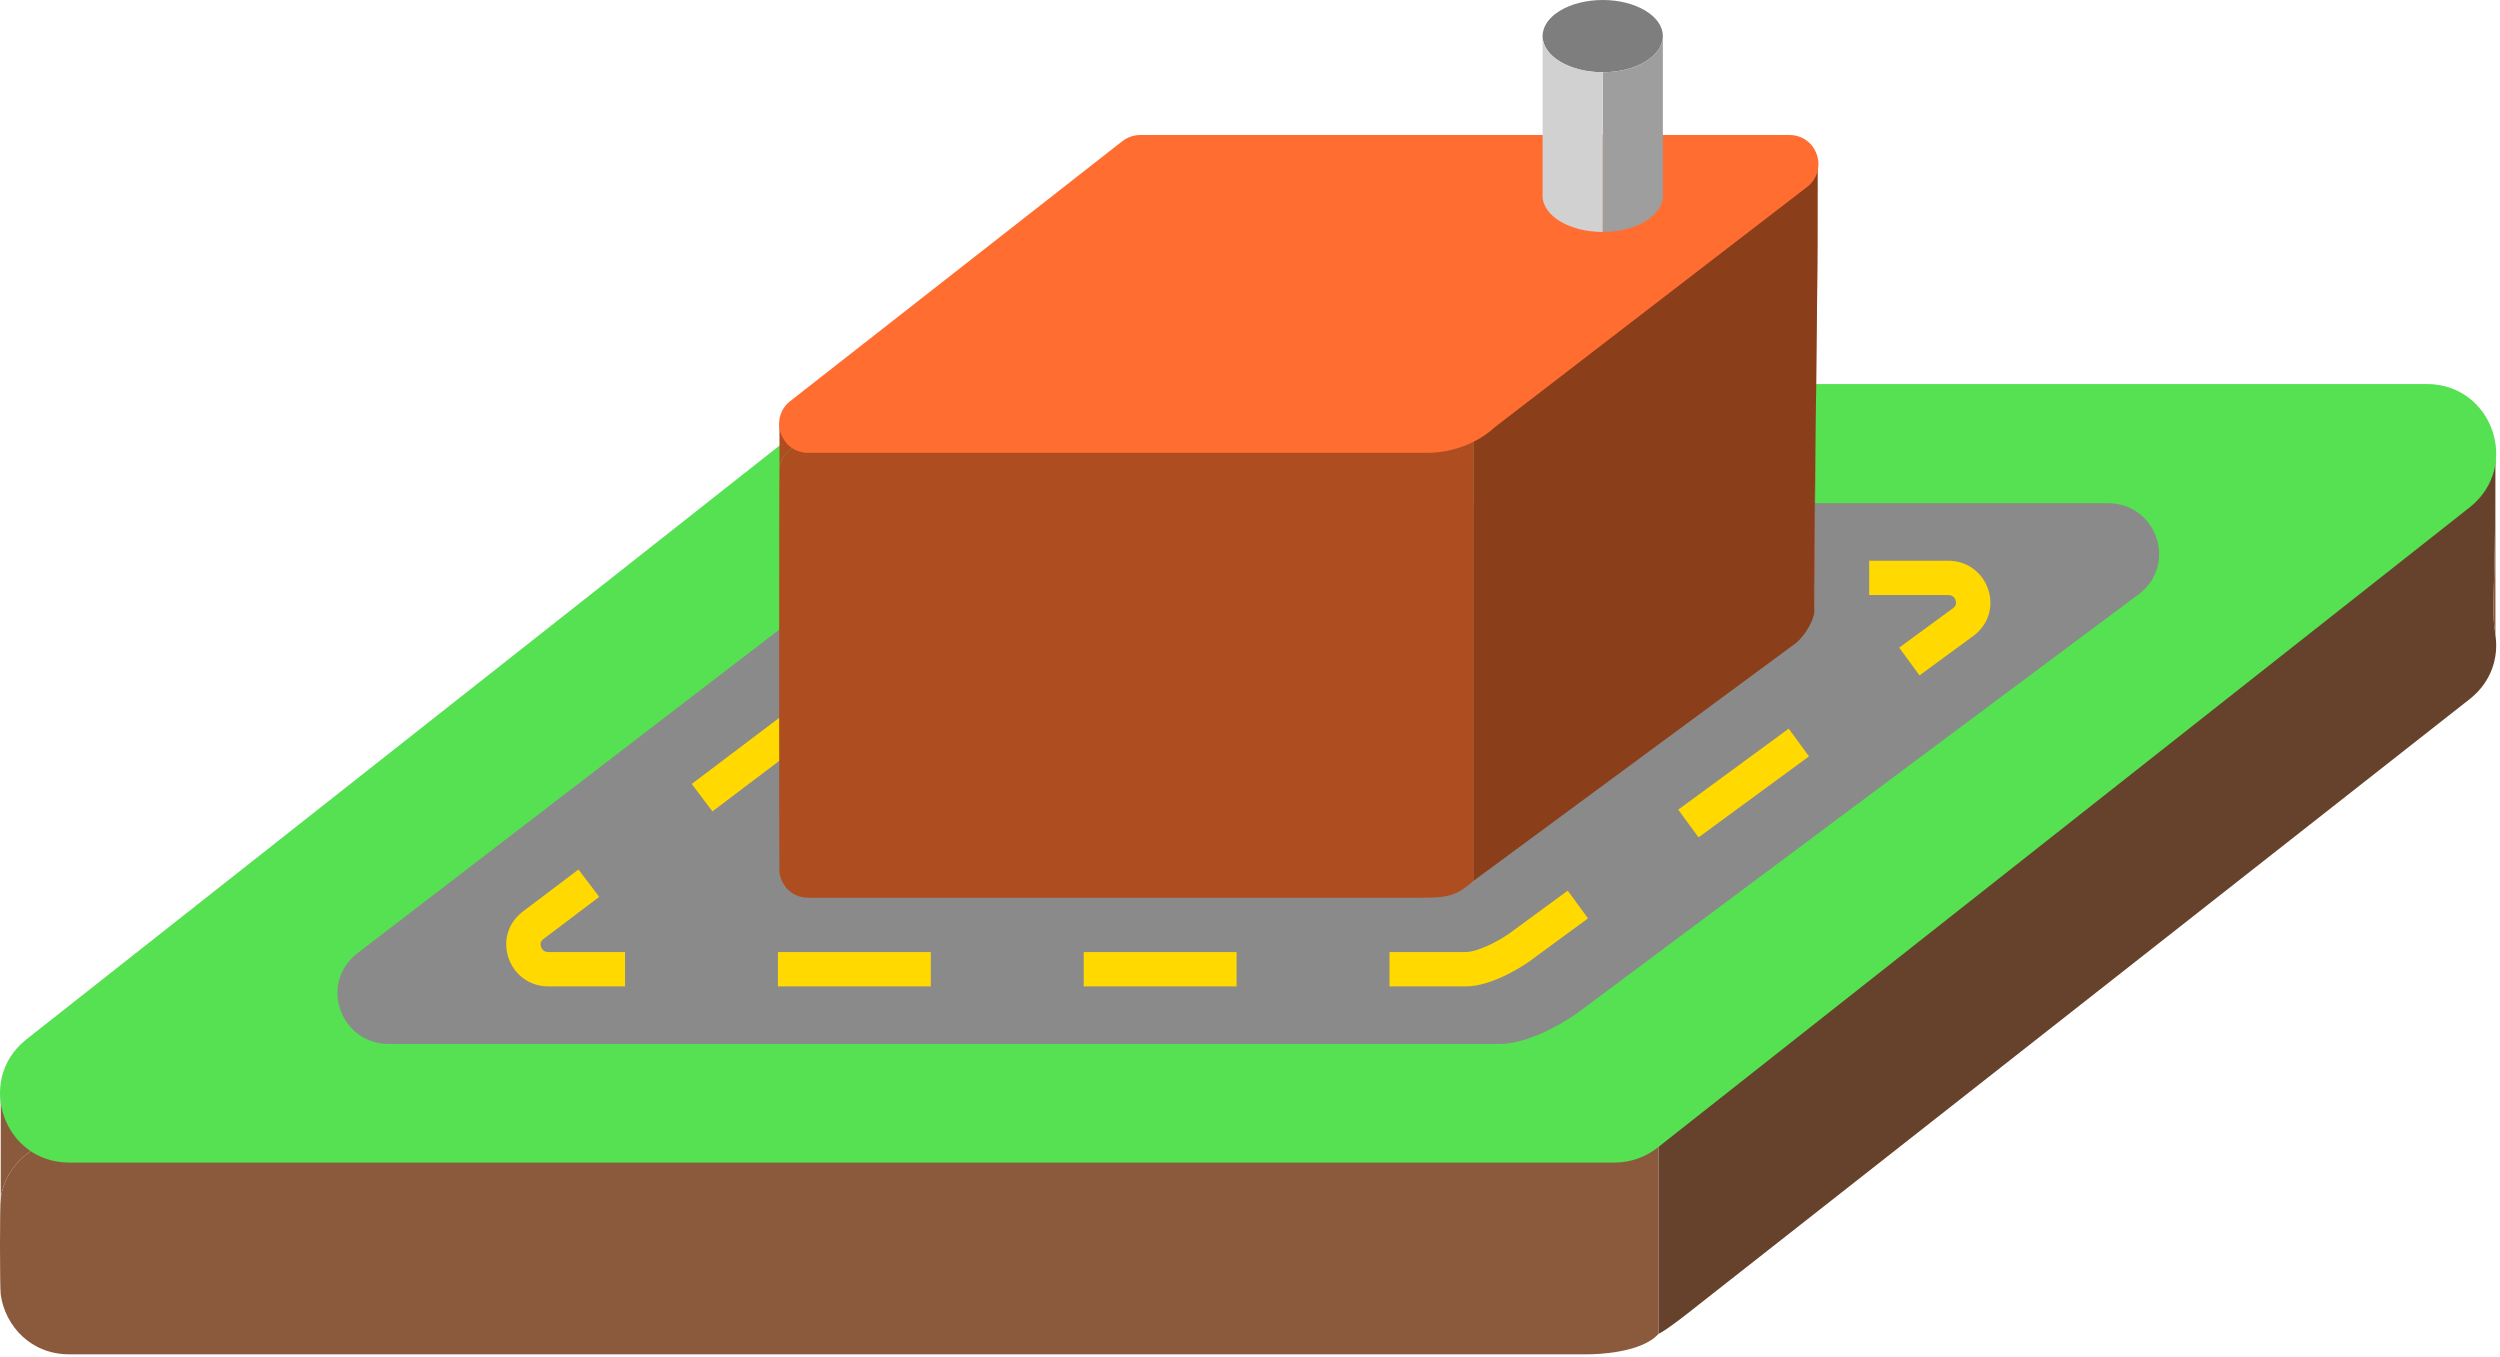
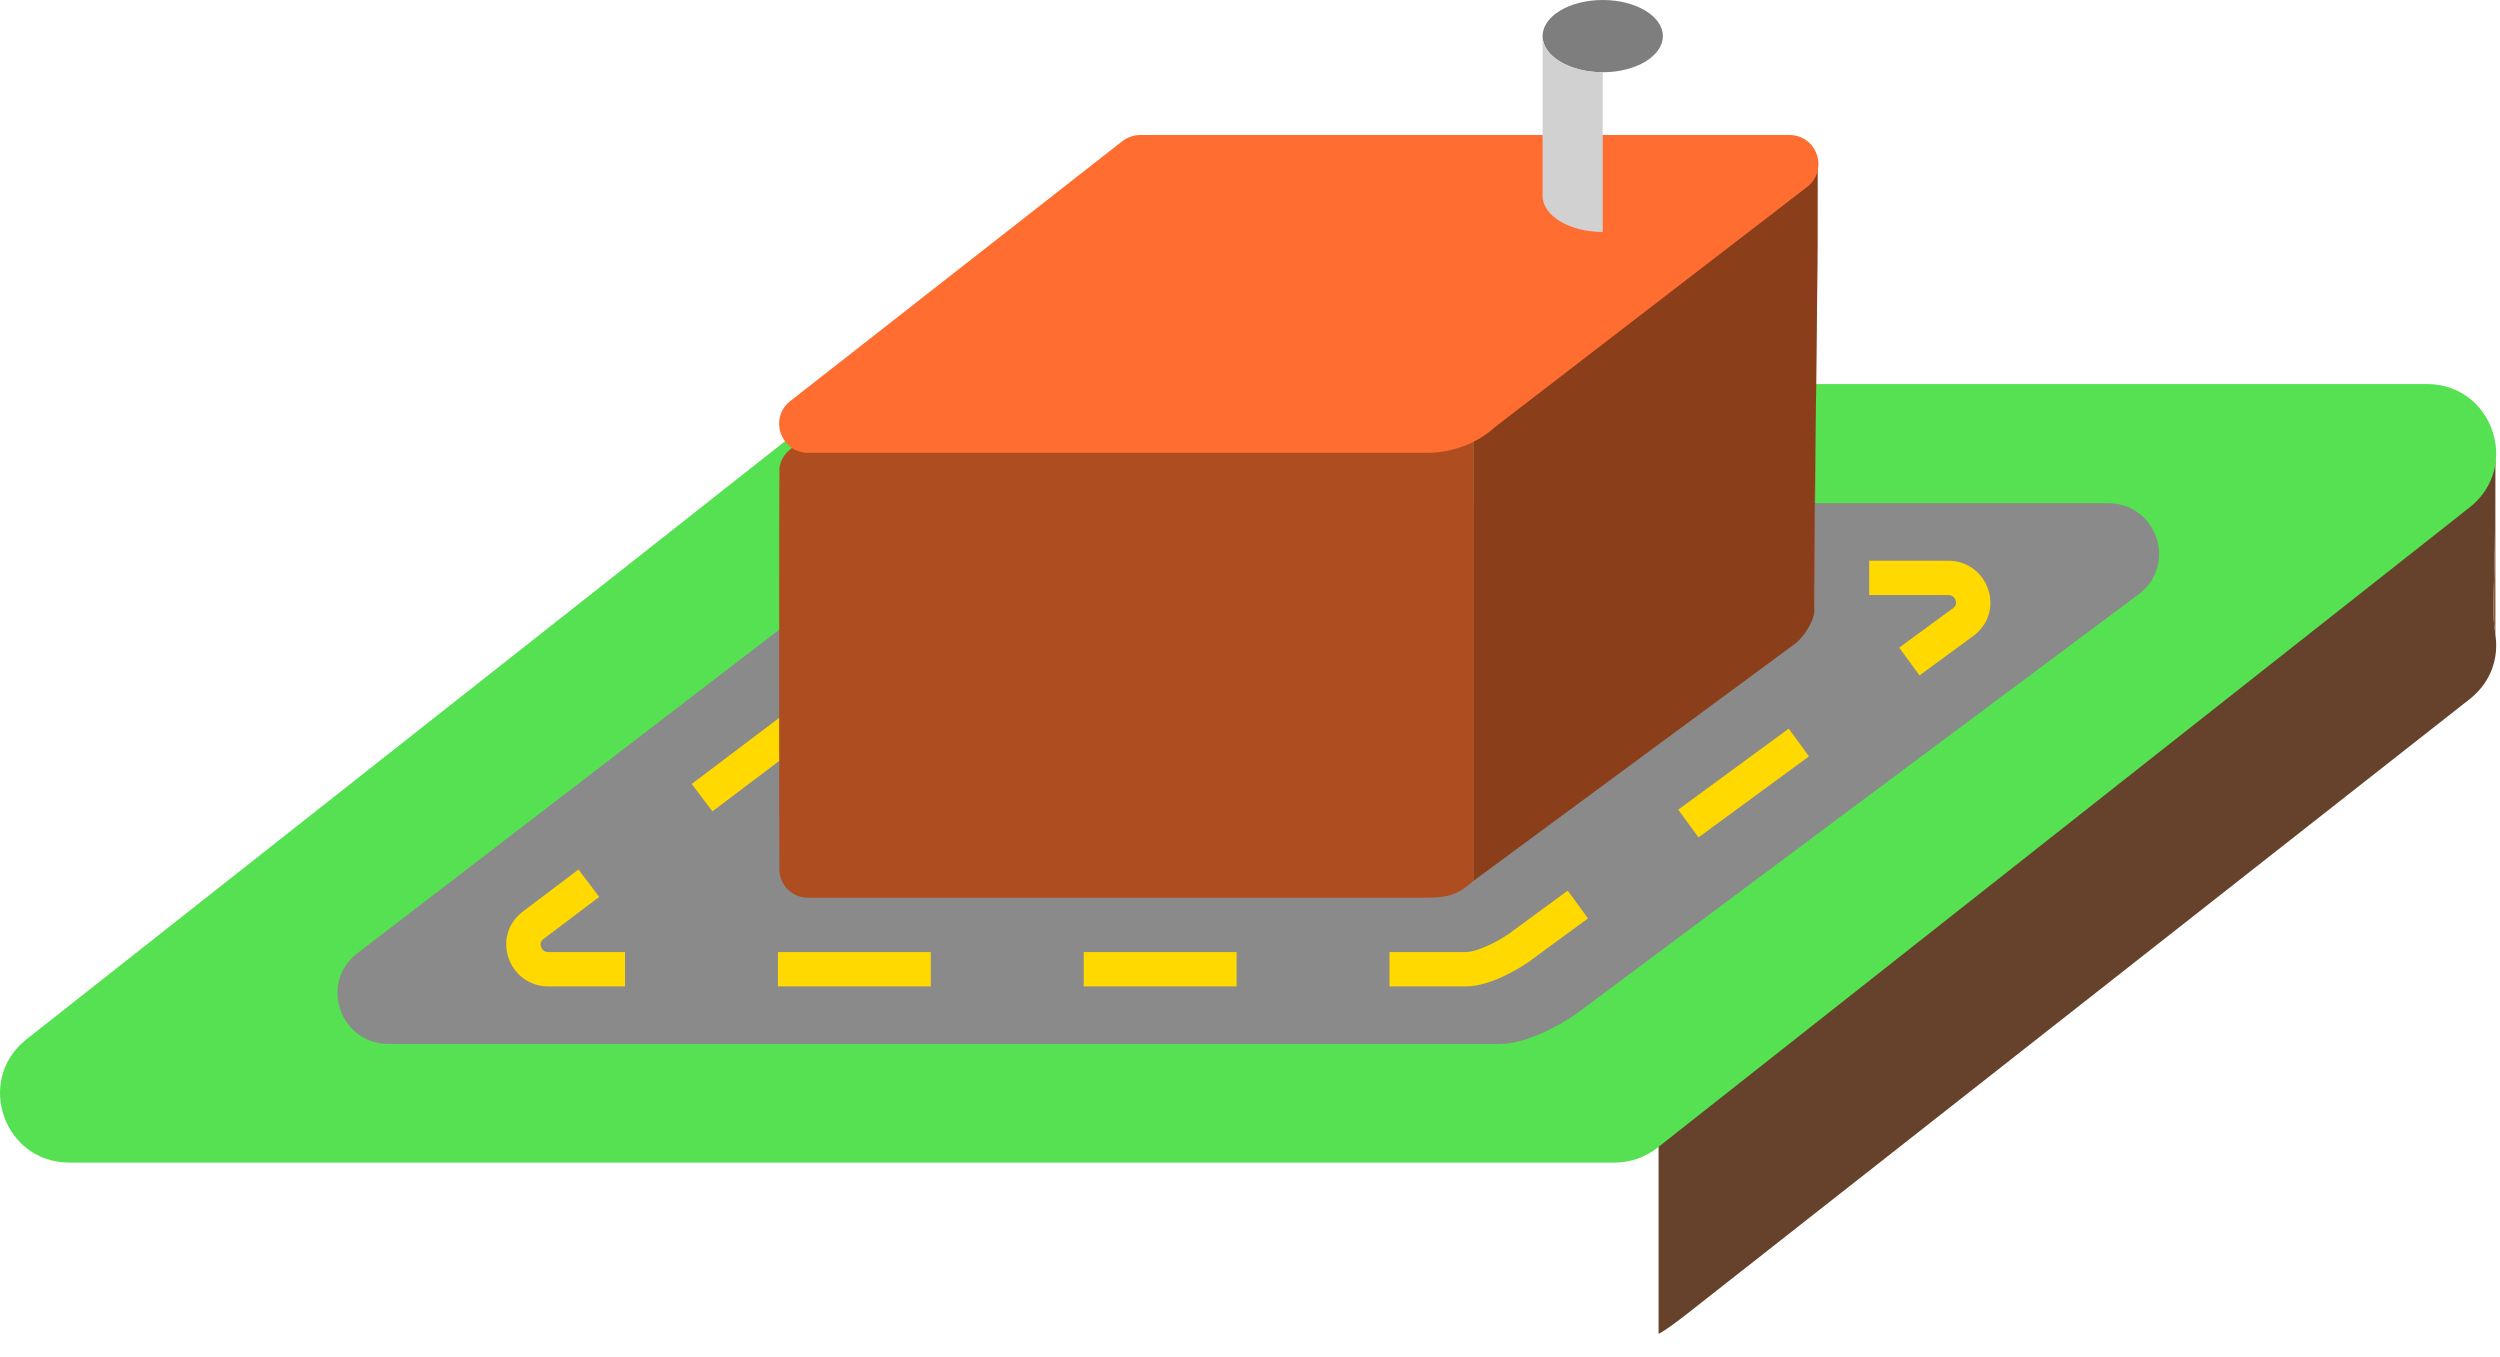
<svg xmlns="http://www.w3.org/2000/svg" width="582" height="316" viewBox="0 0 582 316" fill="none">
  <path d="M580.939 107.264C580.939 141.248 579.86 140.567 580.939 147.886V107.264L515.544 100.568V116.192L571.842 108.506L580.939 107.264Z" fill="#8B593C" />
-   <path d="M32.536 225.114L0.175 254.577V278.852C0.722 275.205 2.567 271.66 5.952 268.902L32.536 247.244V225.114Z" fill="#8B593C" />
-   <path fill-rule="evenodd" clip-rule="evenodd" d="M205.209 116.192C201.51 116.192 197.925 117.467 195.058 119.803L32.536 247.244L5.952 268.902C2.567 271.66 0.722 275.205 0.175 278.852C-0.062 280.431 -0.055 299.886 0.175 301.449C1.254 308.768 7.241 315.287 16.102 315.287H369.614C371.601 315.287 382.174 315 386.114 310.5V261.354L571.842 108.506L515.544 116.192H205.209Z" fill="#8B593C" />
  <path d="M395.114 304L575.162 162.578C580.014 158.625 581.701 153.056 580.939 147.886C579.86 140.567 580.939 141.248 580.939 107.264L571.842 108.506L386.114 261.354V310.5C387.689 309.895 393.788 305.081 395.114 304Z" fill="#66412C" />
  <path d="M195.058 93.019C197.925 90.683 201.51 89.408 205.209 89.408H565.012C580.132 89.408 586.884 108.388 575.162 117.937L386.056 267.036C383.189 269.372 379.604 270.647 375.906 270.647H16.102C0.983 270.647 -5.77 251.667 5.952 242.117L195.058 93.019Z" fill="#55E152" />
  <path d="M216.319 119.792C218.446 118.078 221.105 117.142 223.847 117.142H490.707C501.921 117.142 506.929 131.071 498.235 138.08L367.986 235.254C365.859 236.968 356.557 243.028 349.134 243.028H90.51C79.296 243.028 74.287 229.098 82.981 222.089L216.319 119.792Z" fill="#8A8A8A" />
  <path d="M226.931 132.719C228.687 131.306 230.882 130.534 233.147 130.534H453.504C462.764 130.534 466.9 142.02 459.721 147.799L356.836 223.226C355.08 224.639 347.399 229.635 341.269 229.635H127.712C118.452 229.635 114.317 218.15 121.496 212.371L226.931 132.719Z" fill="#8A8A8A" />
  <path fill-rule="evenodd" clip-rule="evenodd" d="M395.418 194.941L390.688 188.489L416.409 169.632L421.139 176.084L395.418 194.941ZM187.393 162.589L192.215 168.972L165.856 188.885L161.034 182.501L187.393 162.589ZM134.675 202.414L139.497 208.798L126.447 218.656C126.059 218.988 125.942 219.269 125.893 219.465C125.827 219.725 125.829 220.078 125.966 220.46C126.104 220.842 126.335 221.136 126.582 221.319C126.787 221.471 127.116 221.635 127.712 221.635H145.508V229.635H127.712C118.452 229.635 114.317 218.15 121.496 212.371L134.675 202.414ZM213.751 142.676L218.574 149.059L231.851 139.028L231.947 138.951C232.274 138.688 232.698 138.534 233.147 138.534H251.51V130.534H233.147C230.882 130.534 228.687 131.306 226.931 132.719L213.751 142.676ZM288.237 130.534V138.534H324.963V130.534H288.237ZM361.689 130.534V138.534H398.415V130.534H361.689ZM435.141 130.534V138.534H453.504C454.101 138.534 454.429 138.699 454.634 138.85C454.881 139.033 455.113 139.327 455.25 139.709C455.388 140.092 455.39 140.444 455.324 140.704C455.276 140.896 455.164 141.167 454.799 141.488L442.13 150.775L446.86 157.227L459.721 147.799C466.9 142.02 462.764 130.534 453.504 130.534H435.141ZM369.696 213.797L356.836 223.226C355.08 224.639 347.399 229.635 341.269 229.635H323.473V221.635H341.269C342.48 221.635 344.597 221.04 347.169 219.779C349.607 218.582 351.454 217.288 351.819 216.994L351.96 216.881L364.966 207.345L369.696 213.797ZM287.88 229.635V221.635H252.287V229.635H287.88ZM216.694 229.635V221.635H181.101V229.635H216.694Z" fill="#FFD900" />
-   <path d="M181.459 108.865C181.689 107.333 182.463 105.844 183.885 104.686L195.052 95.589V86.293L181.459 98.669V108.865Z" fill="#AE4D20" />
  <path d="M423.173 39.021C423.173 83.75 421.916 138.631 422.369 141.705L423.173 39.021L419.369 34.648L403.829 34.648L423.173 39.021Z" fill="#AE4D20" />
  <path fill-rule="evenodd" clip-rule="evenodd" d="M264.547 43.576C262.993 43.576 261.488 44.112 260.283 45.093L195.052 95.589L183.885 104.686C182.463 105.844 181.689 107.333 181.459 108.865C181.359 109.529 181.362 202.517 181.459 203.174C181.912 206.248 184.427 208.986 188.149 208.986H331.246C337.114 208.986 339.114 208.5 343.114 205L343.114 95.589L423.173 39.021L403.829 34.648L264.547 43.576Z" fill="#AE4D20" />
  <path d="M343.114 205L418.157 149.662C420.195 148.002 422.689 143.877 422.369 141.705C421.916 138.631 423.173 83.75 423.173 39.021L343.114 95.589L343.114 205Z" fill="#8A3E1A" />
  <path d="M261.176 32.949C262.38 31.968 263.886 31.433 265.44 31.433H416.572C422.923 31.433 425.759 39.405 420.835 43.416L348.009 99.438C343.876 103.246 338.073 105.419 332.139 105.419H188.149C181.798 105.419 178.962 97.447 183.885 93.435L261.176 32.949Z" fill="#FF6E30" />
  <path d="M387.114 8.41C387.114 13.055 380.846 16.82 373.114 16.82C365.382 16.82 359.114 13.055 359.114 8.41C359.114 3.765 365.382 0 373.114 0C380.846 0 387.114 3.765 387.114 8.41Z" fill="#7E7E7E" />
-   <path d="M373.114 54C380.846 54 387.114 50.235 387.114 45.59V8.41C387.114 13.055 380.846 16.82 373.114 16.82V54Z" fill="#9E9E9E" />
  <path d="M359.114 45.59C359.114 50.235 365.382 54 373.114 54V16.82C365.382 16.82 359.114 13.055 359.114 8.41V45.59Z" fill="#D1D1D1" />
</svg>